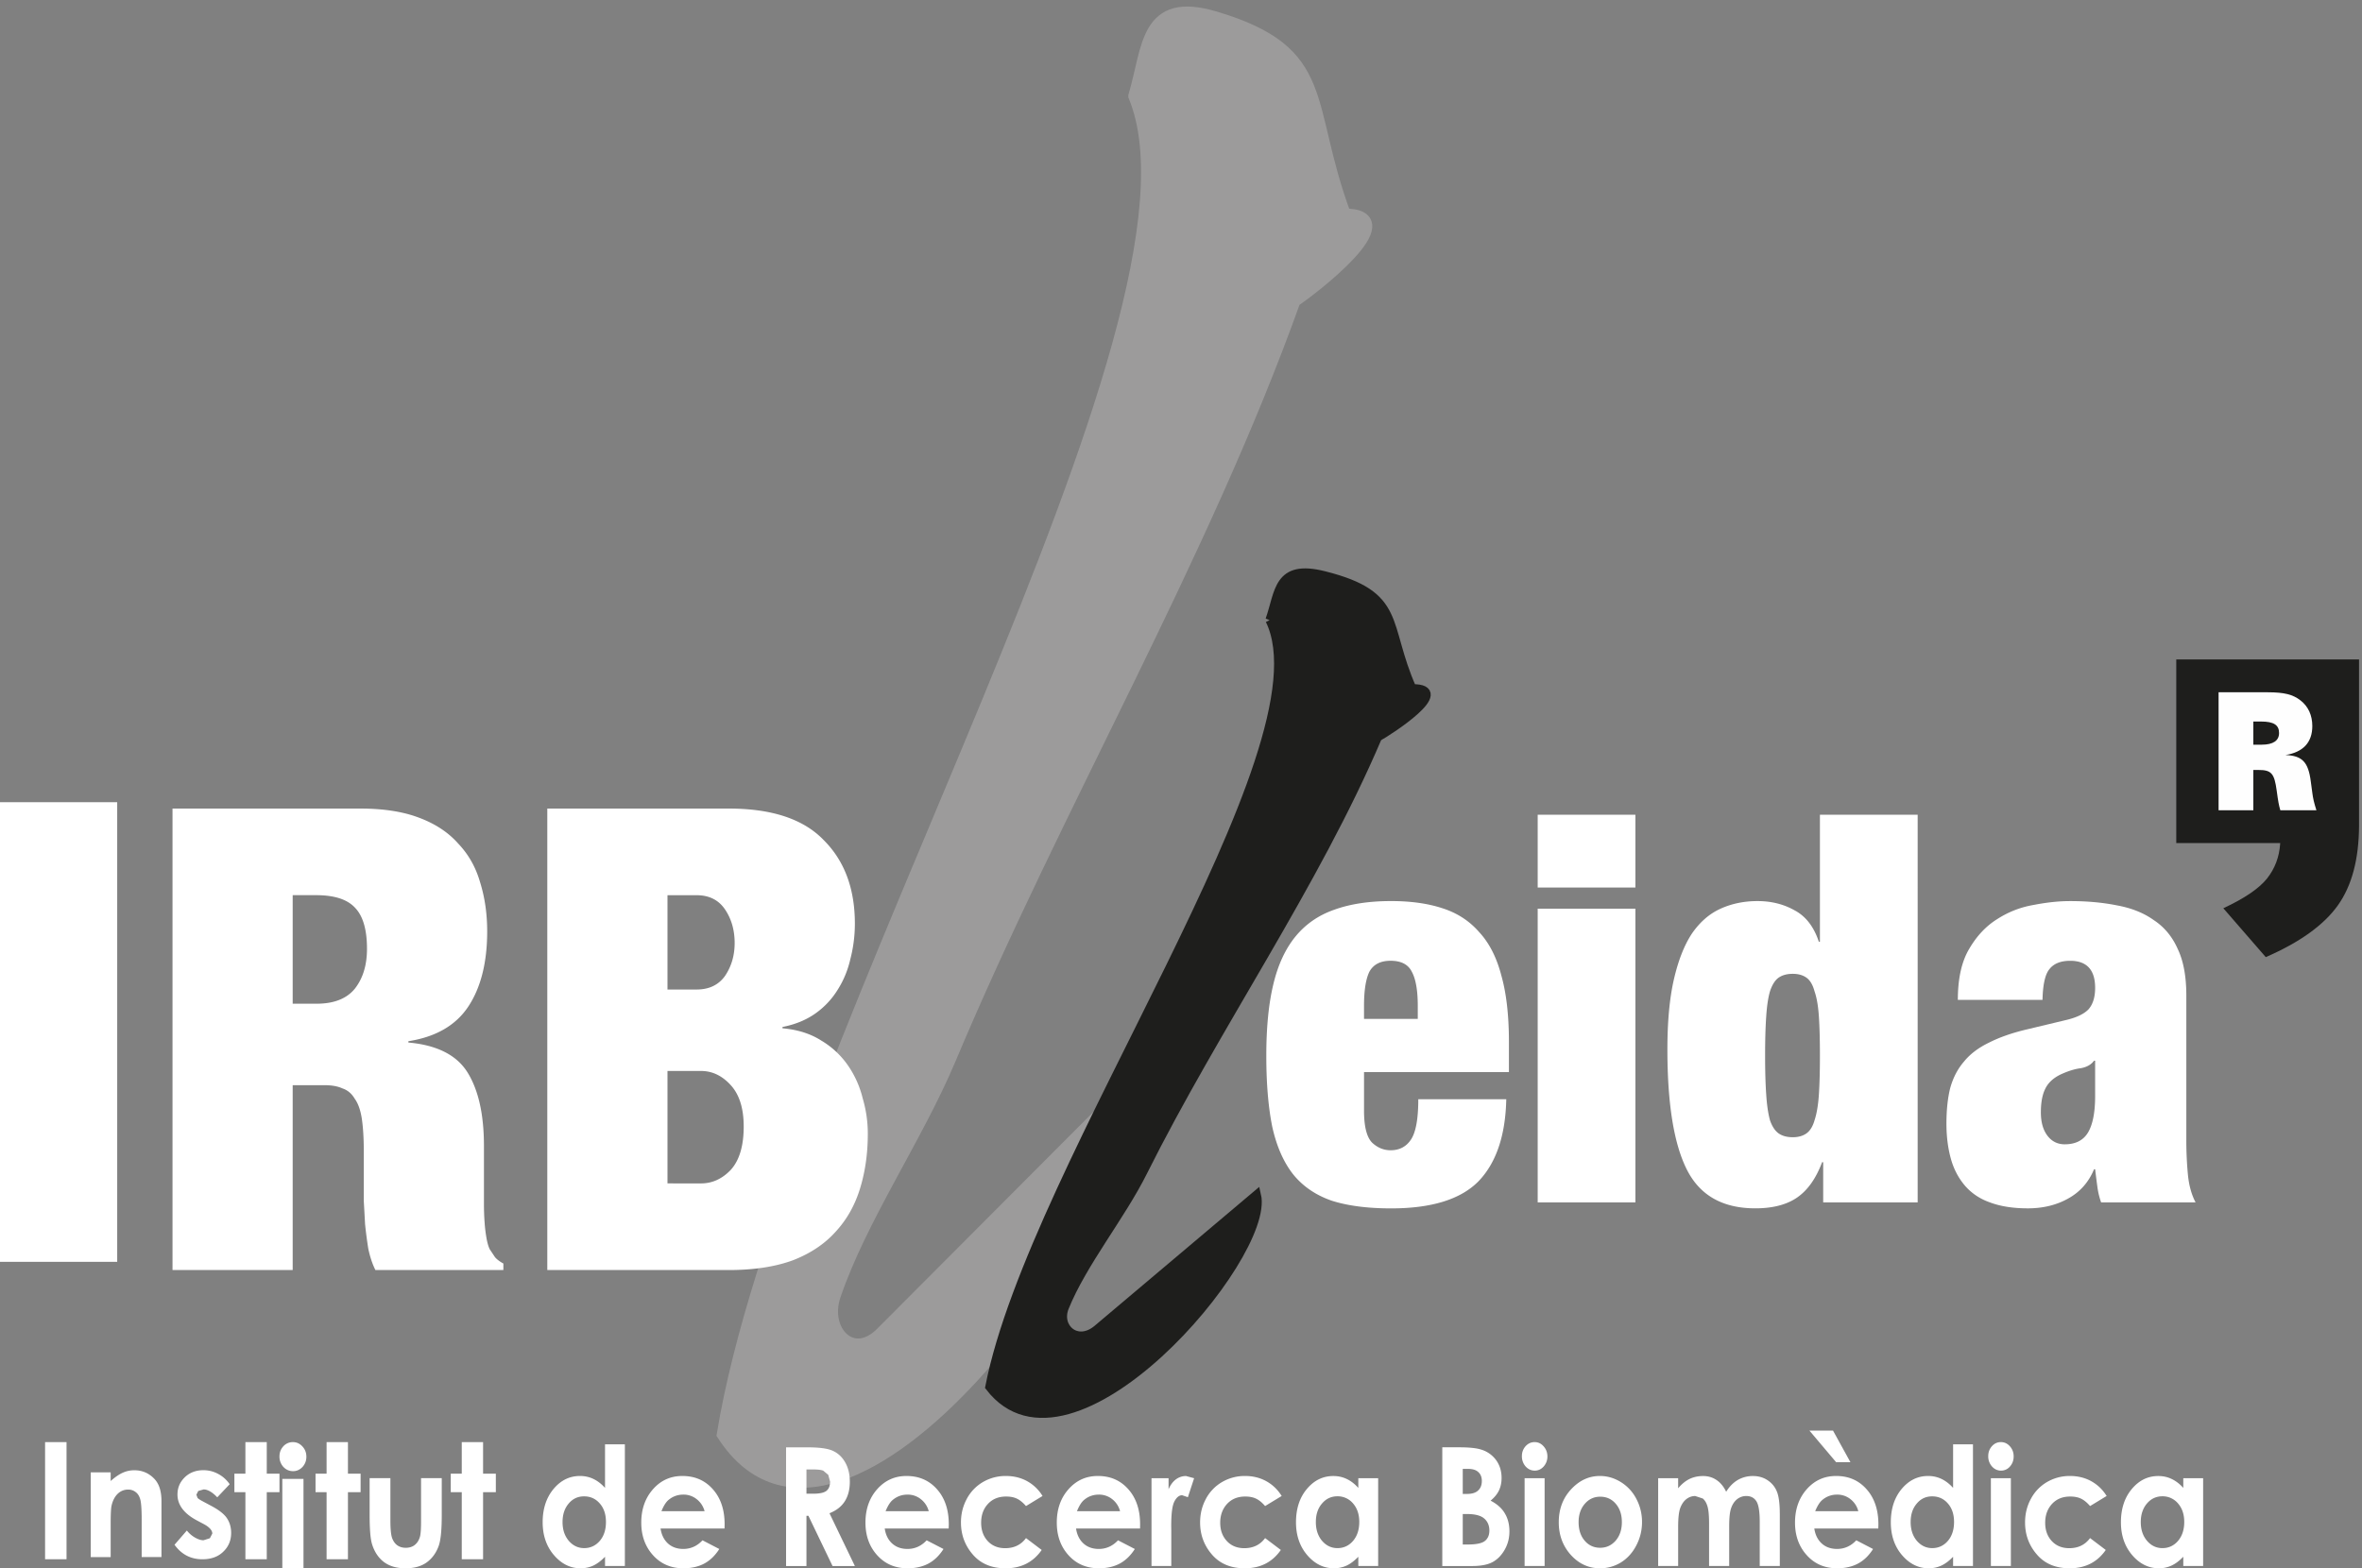
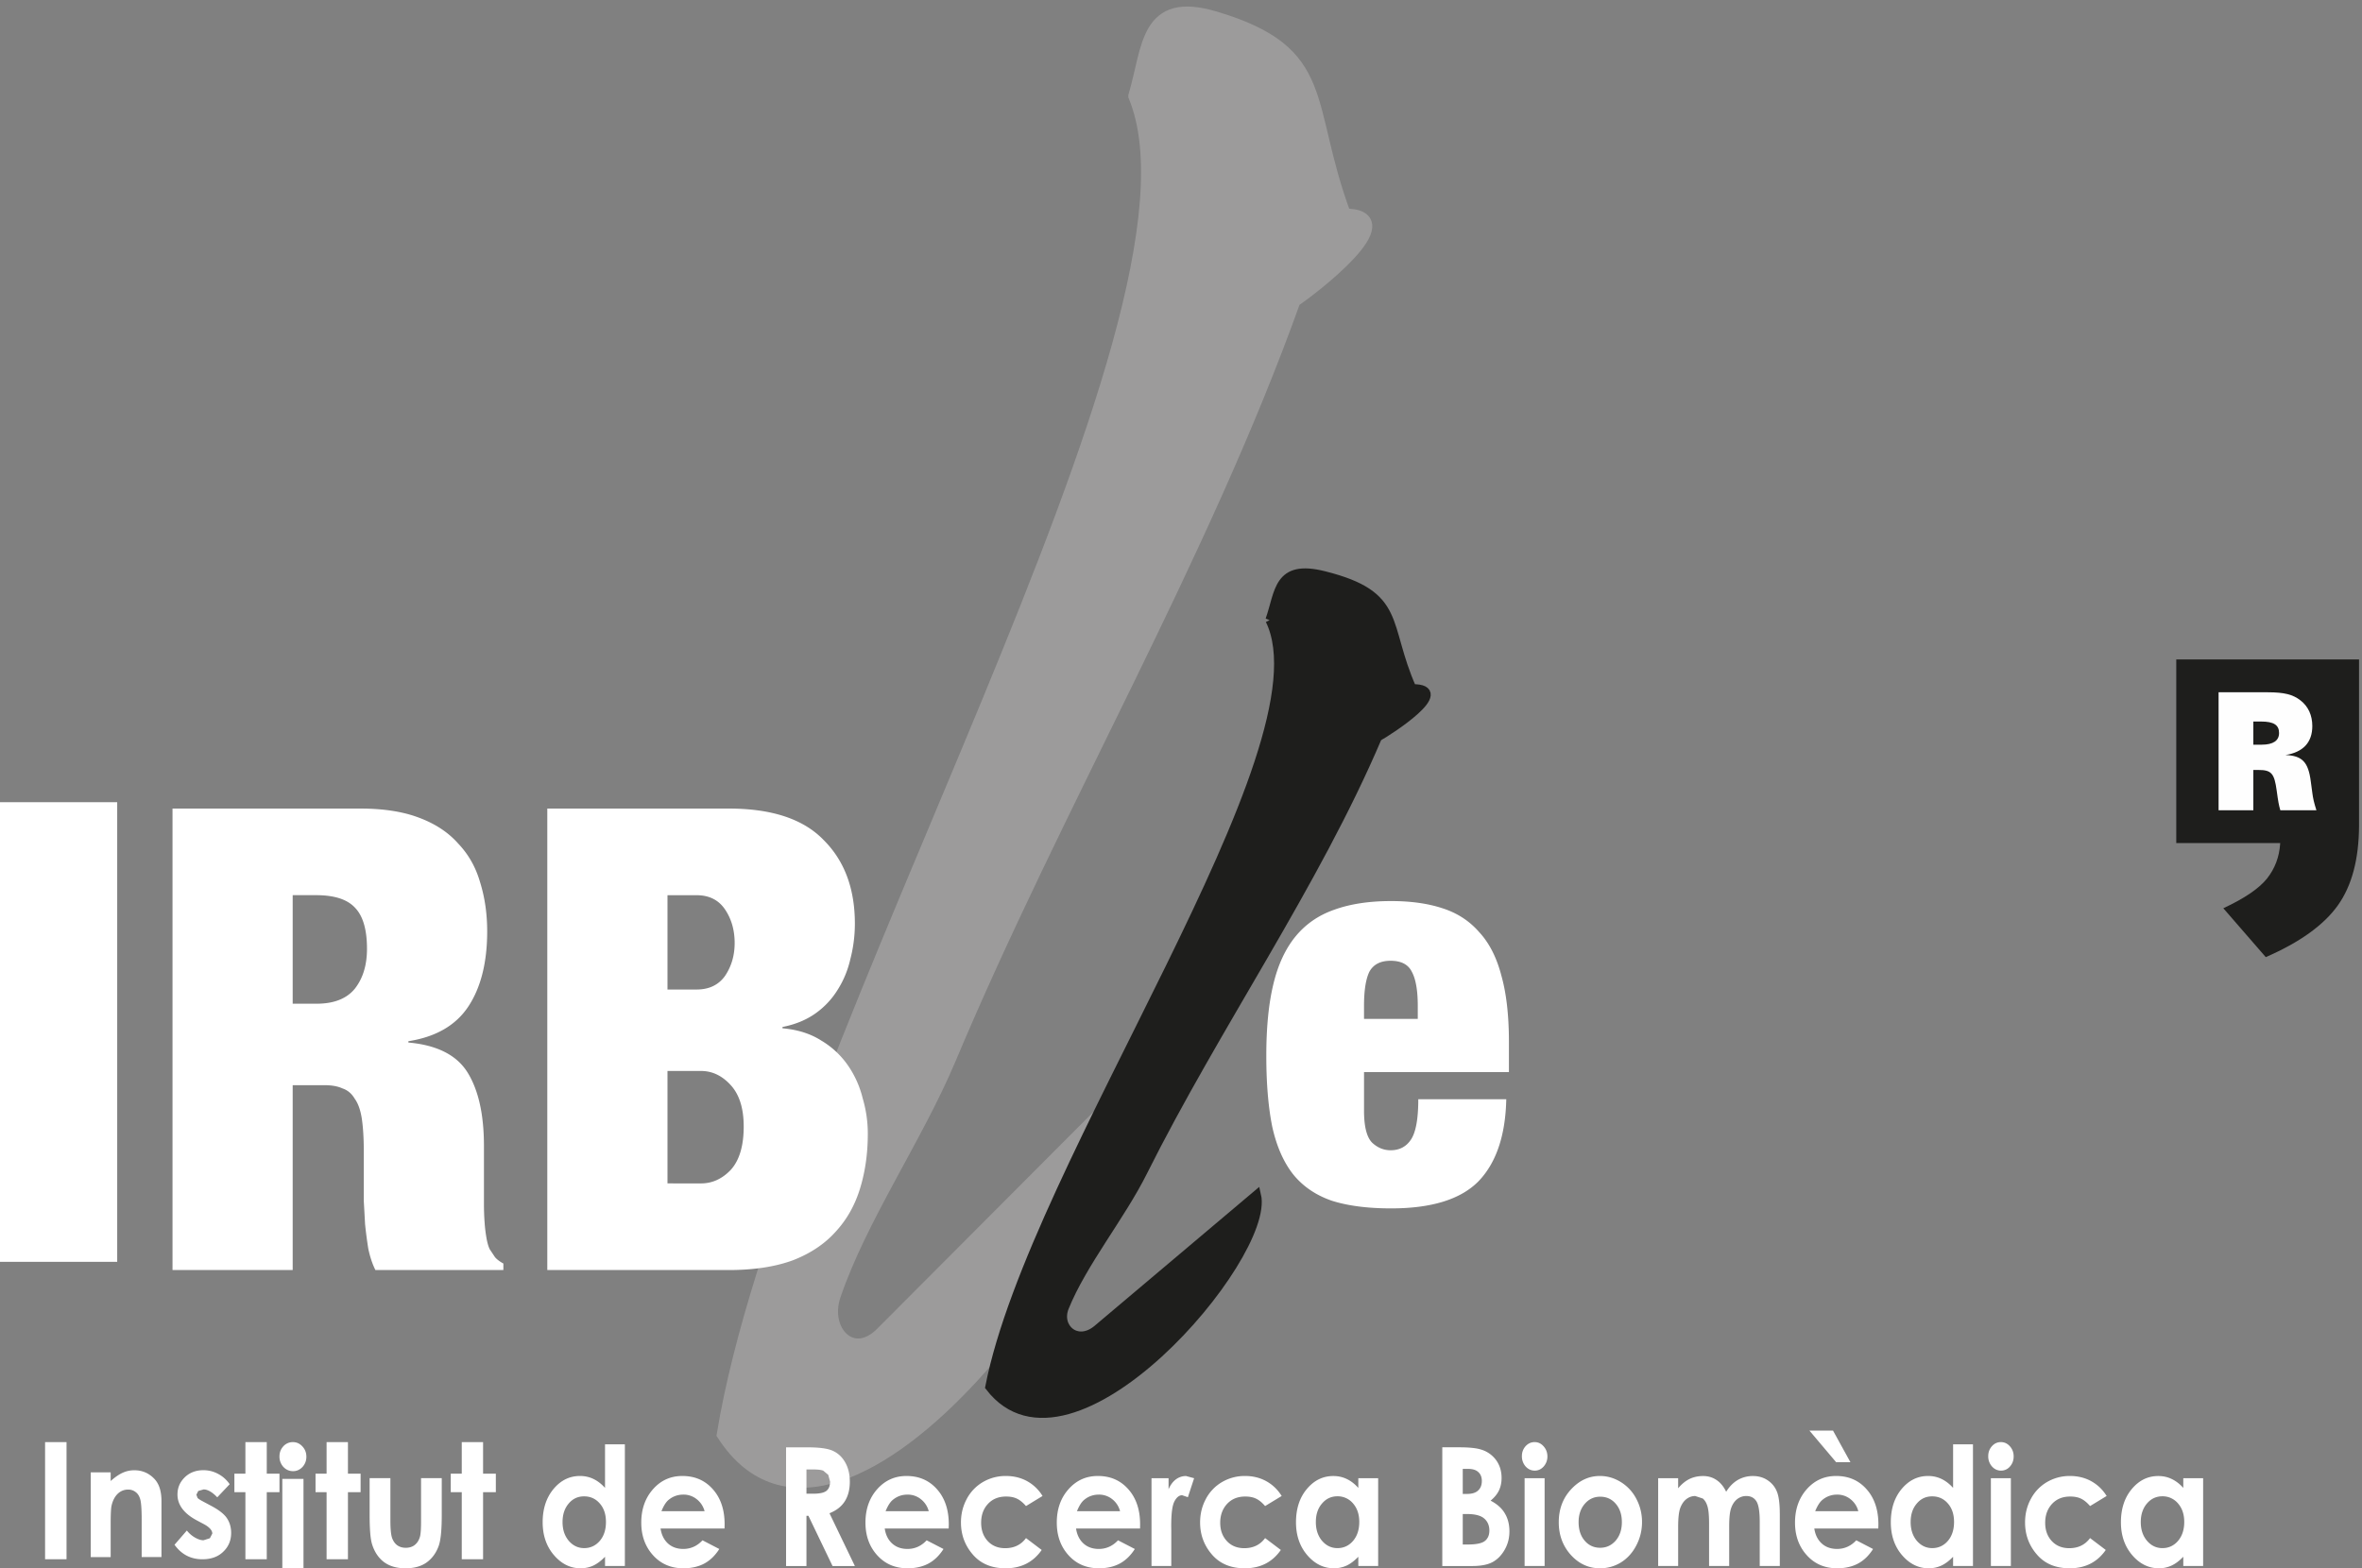
<svg xmlns="http://www.w3.org/2000/svg" xmlns:xlink="http://www.w3.org/1999/xlink" width="262" height="174" viewBox="0 0 262 174">
  <rect x="0" y="0" width="262" height="174" fill="#808080" stroke="none" />
  <defs>
-     <path id="a" d="M0 175h261.672V.287H0z" />
-   </defs>
+     </defs>
  <g fill="none" fill-rule="evenodd" transform="translate(0 -1)">
    <path fill="#9C9B9B" d="M125.956 11.653c1.587-5.386 1.197-10.87 8.78-8.608 12.9 3.841 9.69 9.375 14.362 21.896 6.98-.08-3.835 8.221-5.612 9.36-10.209 28.553-26.386 55.945-38.263 84.213-3.6 8.57-9.852 17.638-12.755 26.181-1.372 4.023 2.073 7.618 5.381 4.304l25.913-25.991c2.353 11.857-30.305 57.433-43.454 37.116 7.131-43.246 55.898-123.574 45.648-148.47" />
    <path stroke="#9C9B9B" stroke-width="1.593" d="M125.956 11.653c1.587-5.386 1.197-10.87 8.78-8.608 12.9 3.841 9.69 9.375 14.362 21.896 6.98-.08-3.835 8.221-5.612 9.36-10.209 28.553-26.386 55.945-38.263 84.213-3.6 8.57-9.852 17.638-12.755 26.181-1.372 4.023 2.073 7.618 5.381 4.304l25.913-25.991c2.353 11.857-30.305 57.433-43.454 37.116 7.131-43.246 55.898-123.574 45.648-148.47z" />
    <path fill="#FFF" d="M0 141h13V90H0zm32.466-28.64v-12.043h2.582c2.006 0 3.437.45 4.3 1.36.905.909 1.36 2.439 1.36 4.59 0 1.818-.455 3.299-1.36 4.442-.908 1.099-2.32 1.652-4.228 1.652h-2.654zm-13.33-21.65v51.196h13.33v-20.508h3.51c.817 0 1.48.117 2.01.36.571.19 1.025.572 1.362 1.147.383.523.64 1.265.788 2.22.14.958.216 2.15.216 3.586v5.522c.045.81.094 1.674.143 2.583.091.905.212 1.814.356 2.727.193.909.455 1.696.788 2.363h14.196v-.72c-.431-.235-.742-.477-.935-.715l-.575-.864c-.14-.28-.262-.69-.356-1.212a16.344 16.344 0 0 1-.212-1.727c-.05-.666-.076-1.36-.076-2.071v-6.453c0-3.447-.594-6.151-1.79-8.11-1.197-1.957-3.393-3.082-6.592-3.366v-.148c3.052-.473 5.282-1.769 6.663-3.87 1.382-2.102 2.079-4.878 2.079-8.317 0-1.962-.265-3.776-.788-5.45-.48-1.67-1.29-3.102-2.438-4.302-1.098-1.243-2.555-2.197-4.368-2.871-1.772-.667-3.922-1-6.459-1H19.136zm54.904 41.587v-12.475h3.726c1.238 0 2.34.527 3.293 1.576.958 1.049 1.435 2.583 1.435 4.586 0 2.151-.477 3.753-1.435 4.81-.954 1-2.055 1.503-3.293 1.503H74.04zm0-21.511v-10.464h3.226c1.382 0 2.434.515 3.154 1.575.711 1.05 1.07 2.295 1.07 3.727 0 1.386-.359 2.606-1.07 3.655-.72 1.007-1.772 1.507-3.154 1.507h-3.225zM60.708 90.71v51.2h20.14c2.771 0 5.138-.364 7.095-1.08 1.96-.761 3.532-1.818 4.732-3.155 1.242-1.34 2.15-2.939 2.722-4.806.575-1.867.863-3.89.863-6.093 0-1.341-.193-2.651-.575-3.947a10.99 10.99 0 0 0-1.647-3.65 9.51 9.51 0 0 0-2.942-2.731c-1.192-.761-2.627-1.216-4.3-1.36v-.147c1.434-.28 2.65-.788 3.653-1.5a8.973 8.973 0 0 0 2.442-2.587 10.776 10.776 0 0 0 1.43-3.435c.338-1.299.504-2.61.504-3.942 0-3.875-1.147-6.958-3.441-9.253-2.245-2.344-5.754-3.514-10.536-3.514h-20.14zm96.555 21.885v1.447h-5.962v-1.447c0-1.723.204-2.988.598-3.79.447-.803 1.223-1.209 2.351-1.209 1.166 0 1.946.406 2.347 1.208.443.803.666 2.068.666 3.791zm-5.962 7.351h16.074v-3.313c0-2.97-.284-5.443-.844-7.408-.523-2.007-1.344-3.617-2.468-4.821-1.083-1.243-2.45-2.125-4.093-2.644-1.605-.526-3.49-.788-5.66-.788-2.449 0-4.554.322-6.325.966-1.723.602-3.146 1.583-4.274 2.95-1.117 1.364-1.946 3.132-2.465 5.303-.526 2.166-.784 4.817-.784 7.945 0 3.094.224 5.723.663 7.893.485 2.17 1.26 3.935 2.347 5.302 1.087 1.325 2.51 2.287 4.274 2.893 1.768.56 3.956.845 6.565.845 4.493 0 7.726-1.007 9.695-3.015 1.965-2.049 2.987-5.082 3.074-9.097h-9.76c0 2.208-.28 3.716-.84 4.519-.526.765-1.268 1.143-2.23 1.143-.765 0-1.446-.28-2.048-.84-.598-.599-.901-1.788-.901-3.557v-4.276z" />
    <mask id="b" fill="#fff">
      <use xlink:href="#a" />
    </mask>
    <path fill="#FFF" d="M170.565 99.467h10.839v-8.07h-10.839v8.07zm0 34.938h10.839v-32.586h-10.839v32.586zm25.226-16.267c0-1.765.042-3.23.125-4.393.076-1.167.22-2.087.42-2.773.243-.723.56-1.223.962-1.507.405-.28.924-.42 1.567-.42.599 0 1.106.14 1.503.42.405.284.705.784.901 1.507.243.686.405 1.606.485 2.773.08 1.162.117 2.628.117 4.393 0 1.73-.038 3.173-.117 4.34-.08 1.163-.242 2.106-.485 2.833-.196.681-.496 1.159-.9 1.443-.398.28-.905.42-1.504.42-.643 0-1.162-.14-1.567-.42-.401-.284-.72-.762-.961-1.443-.201-.727-.345-1.67-.42-2.833-.084-1.167-.126-2.61-.126-4.34zm6.08-26.742v14.092h-.117c-.56-1.685-1.469-2.848-2.707-3.495-1.204-.678-2.57-1.019-4.1-1.019-1.484 0-2.847.28-4.088.84-1.246.561-2.31 1.49-3.192 2.773-.848 1.284-1.506 2.973-1.991 5.06-.48 2.09-.723 4.677-.723 7.771 0 6.063.723 10.517 2.17 13.37 1.445 2.85 3.974 4.275 7.586 4.275 1.927 0 3.475-.402 4.633-1.2 1.17-.807 2.094-2.11 2.772-3.917h.12v4.454h10.48V91.396H201.87zm27.159 36.564c-.803 0-1.443-.323-1.928-.963-.484-.644-.723-1.507-.723-2.586 0-1.095.163-1.955.481-2.599.322-.677.905-1.223 1.75-1.62.798-.364 1.525-.591 2.164-.67.682-.118 1.185-.398 1.503-.838h.122v3.909c0 1.818-.262 3.158-.78 4.04-.523.883-1.386 1.326-2.59 1.326m4.032 6.442h10.479c-.443-.84-.723-1.848-.844-3.01a40.352 40.352 0 0 1-.182-4.034v-15.899c0-2.132-.322-3.859-.962-5.188-.602-1.356-1.487-2.424-2.65-3.185-1.124-.807-2.49-1.345-4.092-1.636-1.567-.315-3.294-.474-5.179-.474-1.245 0-2.59.14-4.035.424-1.447.243-2.79.762-4.036 1.56-1.242.766-2.287 1.872-3.127 3.31-.844 1.413-1.264 3.3-1.264 5.666h9.392c.038-1.727.3-2.867.784-3.43.48-.603 1.241-.906 2.286-.906 1.844 0 2.768 1.007 2.768 3.007 0 1.011-.239 1.795-.72 2.36-.484.515-1.306.92-2.472 1.196l-4.274 1.023c-1.726.401-3.169.909-4.335 1.507-1.162.564-2.085 1.265-2.767 2.113-.685.796-1.185 1.765-1.503 2.89-.284 1.125-.424 2.45-.424 3.977 0 1.409.163 2.685.481 3.851.318 1.167.844 2.167 1.563 3.015.724.84 1.651 1.47 2.772 1.863 1.162.44 2.566.663 4.213.663 1.685 0 3.173-.364 4.456-1.08 1.325-.727 2.29-1.81 2.888-3.256h.122c.08.681.162 1.329.246 1.927a8.45 8.45 0 0 0 .416 1.746" mask="url(#b)" />
    <path fill="#FFF" d="M5 174h2.38v-13H5zm5.064-9.643h2.212v.96c.504-.449.961-.757 1.364-.929.41-.184.836-.265 1.262-.265.877 0 1.622.32 2.238.972.517.554.771 1.371.771 2.45v6.21h-2.196v-4.12c0-1.123-.05-1.867-.145-2.234-.095-.37-.258-.652-.497-.836a1.304 1.304 0 0 0-.867-.297c-.452 0-.84.162-1.166.48-.32.32-.544.76-.67 1.324-.06.294-.094.939-.094 1.91v3.774h-2.212v-9.399zm15.412 1.314l-1.376 1.456c-.555-.583-1.068-.876-1.516-.876l-.593.172-.209.414.133.356c.091.103.312.242.669.429l.81.433c.854.447 1.447.905 1.766 1.37.316.47.48 1.016.48 1.644 0 .835-.29 1.536-.875 2.09-.57.56-1.345.84-2.314.84-1.292 0-2.322-.536-3.093-1.61l1.368-1.58c.258.325.562.59.912.787.35.199.665.294.935.294l.706-.224.27-.517c0-.36-.323-.722-.965-1.063l-.752-.4c-1.43-.763-2.147-1.723-2.147-2.87 0-.749.266-1.376.805-1.907.544-.528 1.235-.792 2.075-.792.574 0 1.117.135 1.619.406.509.264.942.646 1.292 1.148M27.221 161v3.5H26v2.054h1.221V174h2.37v-7.446H31V164.5h-1.409V161zm5.267 0c.408 0 .76.159 1.052.476.296.314.444.693.444 1.146 0 .441-.144.82-.432 1.138-.296.31-.644.464-1.048.464-.416 0-.772-.158-1.072-.472a1.69 1.69 0 0 1-.432-1.169c0-.433.144-.809.432-1.122a1.409 1.409 0 0 1 1.056-.461zm-1.172 14h2.348v-9.92h-2.348V175zm4.91-14v3.5H35v2.054h1.226V174h2.369v-7.446H40V164.5h-1.405V161zM41 165h2.304v4.698c0 .92.063 1.552.176 1.905.121.354.31.632.56.826.27.197.586.296.966.296s.704-.095.962-.285c.27-.202.47-.487.59-.863.103-.282.146-.879.146-1.8V165H49v4.13c0 1.705-.121 2.865-.38 3.496-.3.769-.754 1.35-1.353 1.765-.599.407-1.357.609-2.277.609-1.001 0-1.807-.24-2.43-.715-.613-.476-1.044-1.145-1.302-1.997-.176-.593-.258-1.666-.258-3.23V165zm10.22-4v3.5H50v2.054h1.22V174h2.365v-7.446H55V164.5h-1.415V161zm15.891.247h2.201v13.498h-2.2v-1.026c-.436.452-.87.779-1.306.984-.43.197-.904.296-1.41.296-1.139 0-2.122-.49-2.954-1.463-.832-.969-1.248-2.192-1.248-3.644 0-1.501.405-2.728 1.207-3.694.805-.961 1.78-1.44 2.934-1.44.53 0 1.021.107 1.49.33.462.221.893.552 1.286.993v-4.834zm-2.322 5.772c-.692 0-1.256.259-1.71.798-.453.532-.68 1.216-.68 2.056 0 .836.227 1.528.688 2.075.465.54 1.033.813 1.71.813.692 0 1.27-.27 1.728-.798.461-.536.688-1.239.688-2.101 0-.852-.227-1.536-.688-2.056-.458-.528-1.036-.787-1.736-.787zm15.577 3.569h-7.095c.102.691.375 1.246.813 1.653.45.41 1.018.612 1.71.612.828 0 1.535-.323 2.129-.958l1.864.965c-.465.73-1.025 1.27-1.667 1.615-.65.346-1.419.525-2.311.525-1.38 0-2.504-.483-3.374-1.448-.87-.965-1.304-2.166-1.304-3.622 0-1.485.435-2.72 1.297-3.697.866-.984 1.951-1.474 3.26-1.474 1.388 0 2.519.49 3.385 1.474.87.977 1.304 2.28 1.304 3.884l-.011.47zm-2.212-1.923a2.49 2.49 0 0 0-.87-1.33 2.327 2.327 0 0 0-1.49-.51c-.617 0-1.157.195-1.619.575-.291.235-.563.657-.805 1.265h4.784zm9.039-7.084h2.401c1.32 0 2.254.13 2.806.395.564.259 1.018.68 1.358 1.285.34.604.507 1.318.507 2.14 0 .865-.19 1.591-.567 2.18-.367.57-.934 1.015-1.69 1.311l2.817 5.856h-2.477l-2.678-5.575h-.216v5.575h-2.261v-13.167zm2.261 5.145h.715c.726 0 1.222-.102 1.494-.315.272-.205.412-.551.412-1.034l-.204-.745-.545-.456c-.223-.102-.642-.144-1.244-.144h-.628v2.694zm15.776 3.862h-7.094c.102.691.37 1.246.816 1.653.447.41 1.014.612 1.71.612.82 0 1.531-.323 2.125-.958l1.868.965c-.468.73-1.024 1.27-1.671 1.615-.647.346-1.415.525-2.307.525-1.384 0-2.507-.483-3.377-1.448-.87-.965-1.301-2.166-1.301-3.622 0-1.485.431-2.72 1.293-3.697.87-.984 1.955-1.474 3.26-1.474 1.388 0 2.519.49 3.385 1.474.87.977 1.305 2.28 1.305 3.884l-.012.47zm-2.212-1.923a2.48 2.48 0 0 0-.87-1.33 2.314 2.314 0 0 0-1.486-.51c-.617 0-1.157.195-1.619.575-.295.235-.563.657-.81 1.265h4.785zm12.623-1.688l-1.834 1.117c-.348-.399-.692-.676-1.032-.832-.333-.156-.726-.224-1.18-.224-.829 0-1.498.266-2.008.817-.507.543-.757 1.246-.757 2.094 0 .828.246 1.504.734 2.033.492.524 1.134.786 1.932.786.991 0 1.759-.376 2.311-1.12l1.74 1.318c-.946 1.36-2.28 2.033-4.001 2.033-1.547 0-2.761-.502-3.642-1.528-.874-1.01-1.313-2.2-1.313-3.56 0-.943.216-1.813.643-2.603a4.718 4.718 0 0 1 1.782-1.87 4.972 4.972 0 0 1 2.56-.68c.873 0 1.664.194 2.36.577a4.614 4.614 0 0 1 1.705 1.642m10.816 3.611h-7.099c.103.691.375 1.246.817 1.653.447.41 1.018.612 1.71.612.82 0 1.535-.323 2.129-.958l1.864.965c-.469.73-1.028 1.27-1.671 1.615-.647.346-1.415.525-2.307.525-1.38 0-2.508-.483-3.377-1.448-.87-.965-1.301-2.166-1.301-3.622 0-1.485.43-2.72 1.297-3.697.866-.984 1.951-1.474 3.26-1.474 1.388 0 2.515.49 3.38 1.474.87.977 1.305 2.28 1.305 3.884l-.007.47zm-2.216-1.923a2.479 2.479 0 0 0-.866-1.33 2.334 2.334 0 0 0-1.49-.51c-.617 0-1.158.195-1.619.575-.291.235-.563.657-.805 1.265h4.78zm3.489-3.659h1.89v1.228c.208-.483.48-.851.82-1.102a1.859 1.859 0 0 1 1.116-.369l.9.243-.692 2.106-.639-.217c-.336 0-.624.24-.862.7-.238.467-.348 1.375-.348 2.739l.008.475v3.937h-2.194v-9.74zm14.438 1.971l-1.838 1.117c-.348-.399-.685-.676-1.029-.832-.333-.156-.726-.224-1.18-.224-.828 0-1.494.266-2.008.817-.503.543-.764 1.246-.764 2.094 0 .828.25 1.504.741 2.033.488.524 1.135.786 1.937.786.983 0 1.754-.376 2.303-1.12l1.743 1.318c-.945 1.36-2.28 2.033-3.997 2.033-1.55 0-2.765-.502-3.646-1.528-.874-1.01-1.312-2.2-1.312-3.56 0-.943.215-1.813.639-2.603a4.725 4.725 0 0 1 1.785-1.87 4.98 4.98 0 0 1 2.564-.68c.87 0 1.656.194 2.352.577.7.388 1.267.931 1.71 1.642m8.502-1.971h2.2v9.74h-2.2v-1.026c-.436.448-.867.779-1.302.98a3.314 3.314 0 0 1-1.414.297c-1.138 0-2.122-.487-2.954-1.46-.832-.976-1.244-2.192-1.244-3.644 0-1.5.4-2.736 1.206-3.693.802-.958 1.778-1.437 2.931-1.437.53 0 1.021.103 1.49.327.462.22.893.551 1.286.992v-1.076zm-2.327 2.007c-.688 0-1.251.27-1.705.805-.458.532-.68 1.22-.68 2.052 0 .84.23 1.532.684 2.079.469.54 1.032.813 1.713.813.692 0 1.27-.27 1.728-.798.458-.54.692-1.239.692-2.105 0-.847-.234-1.531-.692-2.056a2.211 2.211 0 0 0-1.74-.79zm11.64 7.735v-13.171h1.869c1.085 0 1.883.083 2.382.235a3.17 3.17 0 0 1 1.702 1.163c.42.566.624 1.24.624 2.007 0 .501-.095.961-.284 1.371-.189.4-.503.787-.934 1.144.723.373 1.252.844 1.581 1.414.337.558.507 1.227.507 1.991 0 .749-.174 1.417-.518 2.025-.348.612-.787 1.072-1.335 1.376-.545.296-1.297.445-2.258.445h-3.336zm2.27-10.777v2.778h.491c.549 0 .957-.133 1.222-.388.272-.258.404-.604.404-1.045 0-.418-.124-.745-.378-.977-.253-.25-.639-.368-1.157-.368h-.582zm0 5.008v3.382h.567c.938 0 1.57-.137 1.89-.395.33-.266.492-.646.496-1.148 0-.566-.193-1.018-.578-1.345-.379-.33-1.018-.494-1.907-.494h-.468zm7.972-7.98c.39 0 .718.155.994.467.28.308.42.68.424 1.125 0 .433-.144.805-.416 1.117-.276.304-.605.456-.987.456-.394 0-.73-.156-1.014-.464a1.681 1.681 0 0 1-.412-1.147c0-.426.136-.794.412-1.102.28-.3.605-.452.999-.452zm-1.112 13.744h2.22v-9.74h-2.22v9.74zm8.354-9.985c.832 0 1.611.232 2.341.688a4.751 4.751 0 0 1 1.713 1.873c.409.787.617 1.634.617 2.55 0 .916-.208 1.774-.624 2.576-.409.798-.968 1.43-1.683 1.885a4.358 4.358 0 0 1-2.356.669c-1.263 0-2.341-.498-3.238-1.486-.888-.996-1.334-2.2-1.334-3.621 0-1.528.502-2.793 1.512-3.804.885-.89 1.899-1.33 3.052-1.33m.034 2.299c-.688 0-1.26.266-1.717.798-.45.524-.68 1.2-.68 2.021 0 .848.223 1.536.673 2.06.45.524 1.025.787 1.713.787.692 0 1.267-.266 1.728-.795.454-.528.685-1.216.685-2.052 0-.836-.227-1.508-.677-2.033-.45-.524-1.021-.786-1.725-.786m6.427-2.051h2.217v1.121c.378-.46.794-.801 1.251-1.033.47-.224.968-.33 1.517-.33.552 0 1.047.144 1.486.44.446.296.802.737 1.074 1.307.348-.57.78-1.01 1.282-1.307a3.305 3.305 0 0 1 1.68-.44c.623 0 1.175.155 1.648.478.477.323.817.741 1.021 1.265.212.513.318 1.357.318 2.535v5.704h-2.228v-4.94c0-1.102-.124-1.85-.37-2.242-.254-.388-.62-.582-1.12-.582-.374 0-.714.114-1.017.35-.302.24-.518.574-.666.996-.147.421-.215 1.094-.215 2.025v4.393h-2.231v-4.716c0-.874-.057-1.501-.174-1.889-.114-.395-.288-.684-.522-.881l-.84-.278c-.367 0-.703.118-1.006.361-.295.24-.518.582-.67 1.011-.147.437-.218 1.121-.218 2.06v4.332h-2.217v-9.74zm24.42 5.582h-7.099c.102.691.375 1.246.817 1.653.446.41 1.017.612 1.71.612.82 0 1.535-.323 2.129-.958l1.86.965c-.461.73-1.017 1.27-1.668 1.615-.646.346-1.418.525-2.31.525-1.377 0-2.504-.483-3.37-1.448-.873-.965-1.308-2.166-1.308-3.622 0-1.485.435-2.72 1.297-3.697.87-.984 1.955-1.474 3.263-1.474 1.388 0 2.515.49 3.381 1.474.87.977 1.305 2.28 1.309 3.884l-.011.47zm-2.22-1.923a2.424 2.424 0 0 0-.863-1.33 2.33 2.33 0 0 0-1.49-.51c-.616 0-1.153.195-1.618.575-.291.235-.564.657-.81 1.265h4.78zm-2.806-8.945l1.932 3.507h-1.585l-2.964-3.507h2.617zm13.322 1.527h2.205v13.498h-2.205v-1.026c-.431.452-.866.779-1.308.984a3.33 3.33 0 0 1-1.403.296c-1.139 0-2.126-.49-2.958-1.463-.828-.969-1.24-2.192-1.24-3.644 0-1.501.4-2.728 1.202-3.694.806-.961 1.782-1.44 2.931-1.44.53 0 1.025.107 1.49.33.462.221.893.552 1.286.993v-4.834zm-2.322 5.772c-.684 0-1.255.259-1.705.798-.458.532-.681 1.216-.681 2.056 0 .836.227 1.528.684 2.075.465.54 1.033.813 1.71.813.692 0 1.274-.27 1.732-.798.457-.536.688-1.239.688-2.101 0-.852-.23-1.536-.688-2.056-.458-.528-1.04-.787-1.74-.787zm7.622-6.02c.39 0 .722.155 1.002.467.272.308.416.68.416 1.125 0 .433-.136.805-.412 1.117a1.283 1.283 0 0 1-.987.456c-.393 0-.734-.156-1.01-.464a1.681 1.681 0 0 1-.412-1.147c0-.426.136-.794.412-1.102.272-.3.605-.452.991-.452zm-1.108 13.744h2.216v-9.74h-2.216v9.74zm12.841-7.766l-1.838 1.117c-.348-.399-.688-.676-1.029-.832-.336-.156-.73-.224-1.183-.224-.825 0-1.494.266-2.008.817-.503.543-.76 1.246-.76 2.094 0 .828.245 1.504.737 2.033.492.524 1.134.786 1.936.786.991 0 1.755-.376 2.307-1.12l1.74 1.318c-.946 1.36-2.28 2.033-3.998 2.033-1.55 0-2.764-.502-3.642-1.528-.877-1.01-1.312-2.2-1.312-3.56 0-.943.212-1.813.64-2.603a4.693 4.693 0 0 1 1.78-1.87 4.98 4.98 0 0 1 2.56-.68c.874 0 1.665.194 2.357.577.7.388 1.267.931 1.713 1.642m8.5-1.971h2.201v9.74h-2.2v-1.026c-.432.448-.867.779-1.31.98a3.238 3.238 0 0 1-1.402.297c-1.143 0-2.126-.487-2.958-1.46-.832-.976-1.248-2.192-1.248-3.644 0-1.5.405-2.736 1.21-3.693.802-.958 1.778-1.437 2.927-1.437.53 0 1.025.103 1.49.327.466.22.897.551 1.29.992v-1.076zm-2.326 2.007c-.684 0-1.255.27-1.71.805-.45.532-.68 1.22-.68 2.052 0 .84.23 1.532.692 2.079.465.54 1.029.813 1.71.813.695 0 1.27-.27 1.728-.798.458-.54.692-1.239.692-2.105 0-.847-.234-1.531-.692-2.056a2.217 2.217 0 0 0-1.74-.79z" />
    <path fill="#1E1E1C" d="M140.864 69.791c1.086-3.081.826-6.224 5.983-4.928 8.778 2.196 6.588 5.37 9.776 12.543 4.75-.049-2.61 4.713-3.82 5.366-6.958 16.36-17.96 32.053-26.045 48.249-2.45 4.91-6.709 10.104-8.687 15.006-.934 2.299 1.41 4.355 3.665 2.455l17.642-14.889c1.6 6.798-20.634 32.908-29.585 21.273 4.852-24.784 38.052-70.806 31.071-85.076" />
    <path stroke="#1E1E1C" d="M140.864 69.791c1.086-3.081.826-6.224 5.983-4.928 8.778 2.196 6.588 5.37 9.776 12.543 4.75-.049-2.61 4.713-3.82 5.366-6.958 16.36-17.96 32.053-26.045 48.249-2.45 4.91-6.709 10.104-8.687 15.006-.934 2.299 1.41 4.355 3.665 2.455l17.642-14.889c1.6 6.798-20.634 32.908-29.585 21.273 4.852-24.784 38.052-70.806 31.071-85.076z" />
    <path fill="#1E1E1C" d="M241.398 74.166v20.368h11.527l-.004.084c-.098 1.486-.594 2.766-1.464 3.864-.885 1.099-2.488 2.193-4.84 3.287l4.708 5.423c3.767-1.638 6.433-3.553 7.99-5.734 1.559-2.181 2.338-5.123 2.357-8.839V74.166h-20.274z" />
    <path fill="#FEFEFE" d="M249.946 83.622v-2.569h.862c1.395 0 1.993.38 1.993 1.27 0 .85-.65 1.299-1.933 1.299h-.922zm-3.854 7.273h3.854v-4.469h.56c1.448 0 1.773.373 2.034 2.307.166 1.22.235 1.596.4 2.162h4.002c-.272-.859-.37-1.292-.454-1.938l-.17-1.265c-.276-2.155-.953-2.847-2.81-2.923 1.974-.311 2.98-1.41 2.98-3.214 0-1.186-.446-2.178-1.308-2.843-.836-.661-1.823-.904-3.62-.904h-5.468v13.087z" />
  </g>
</svg>